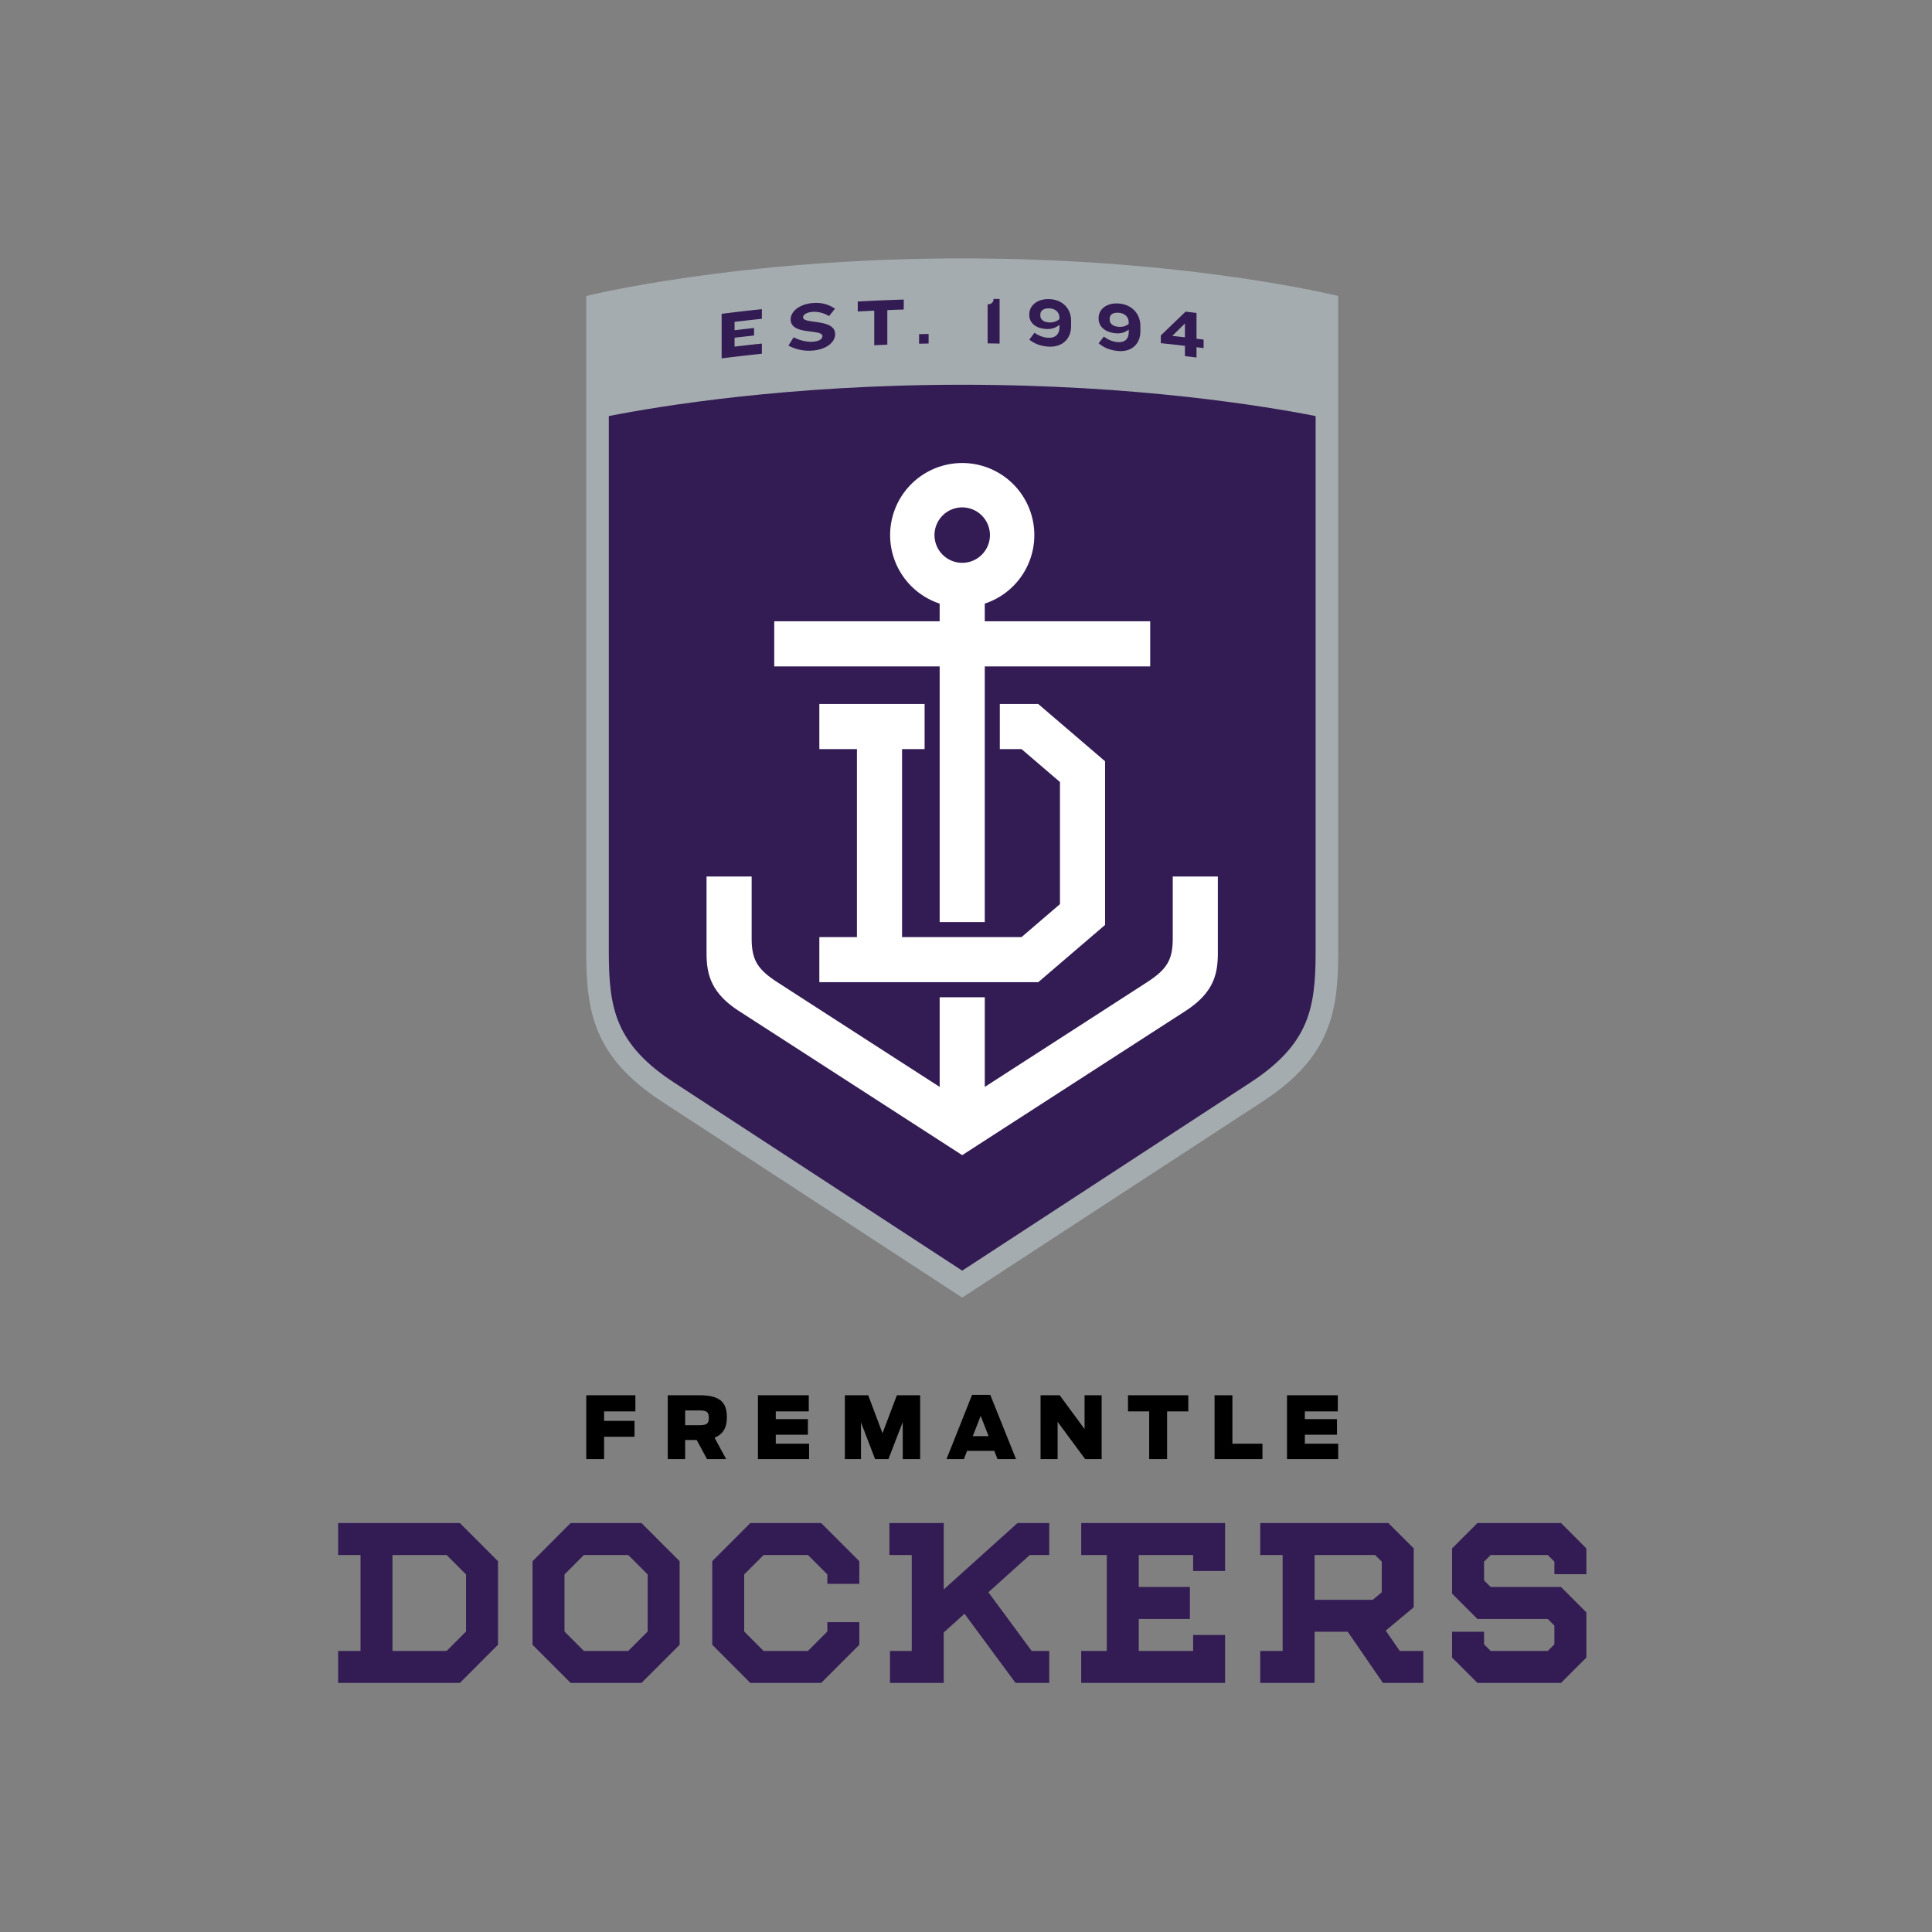
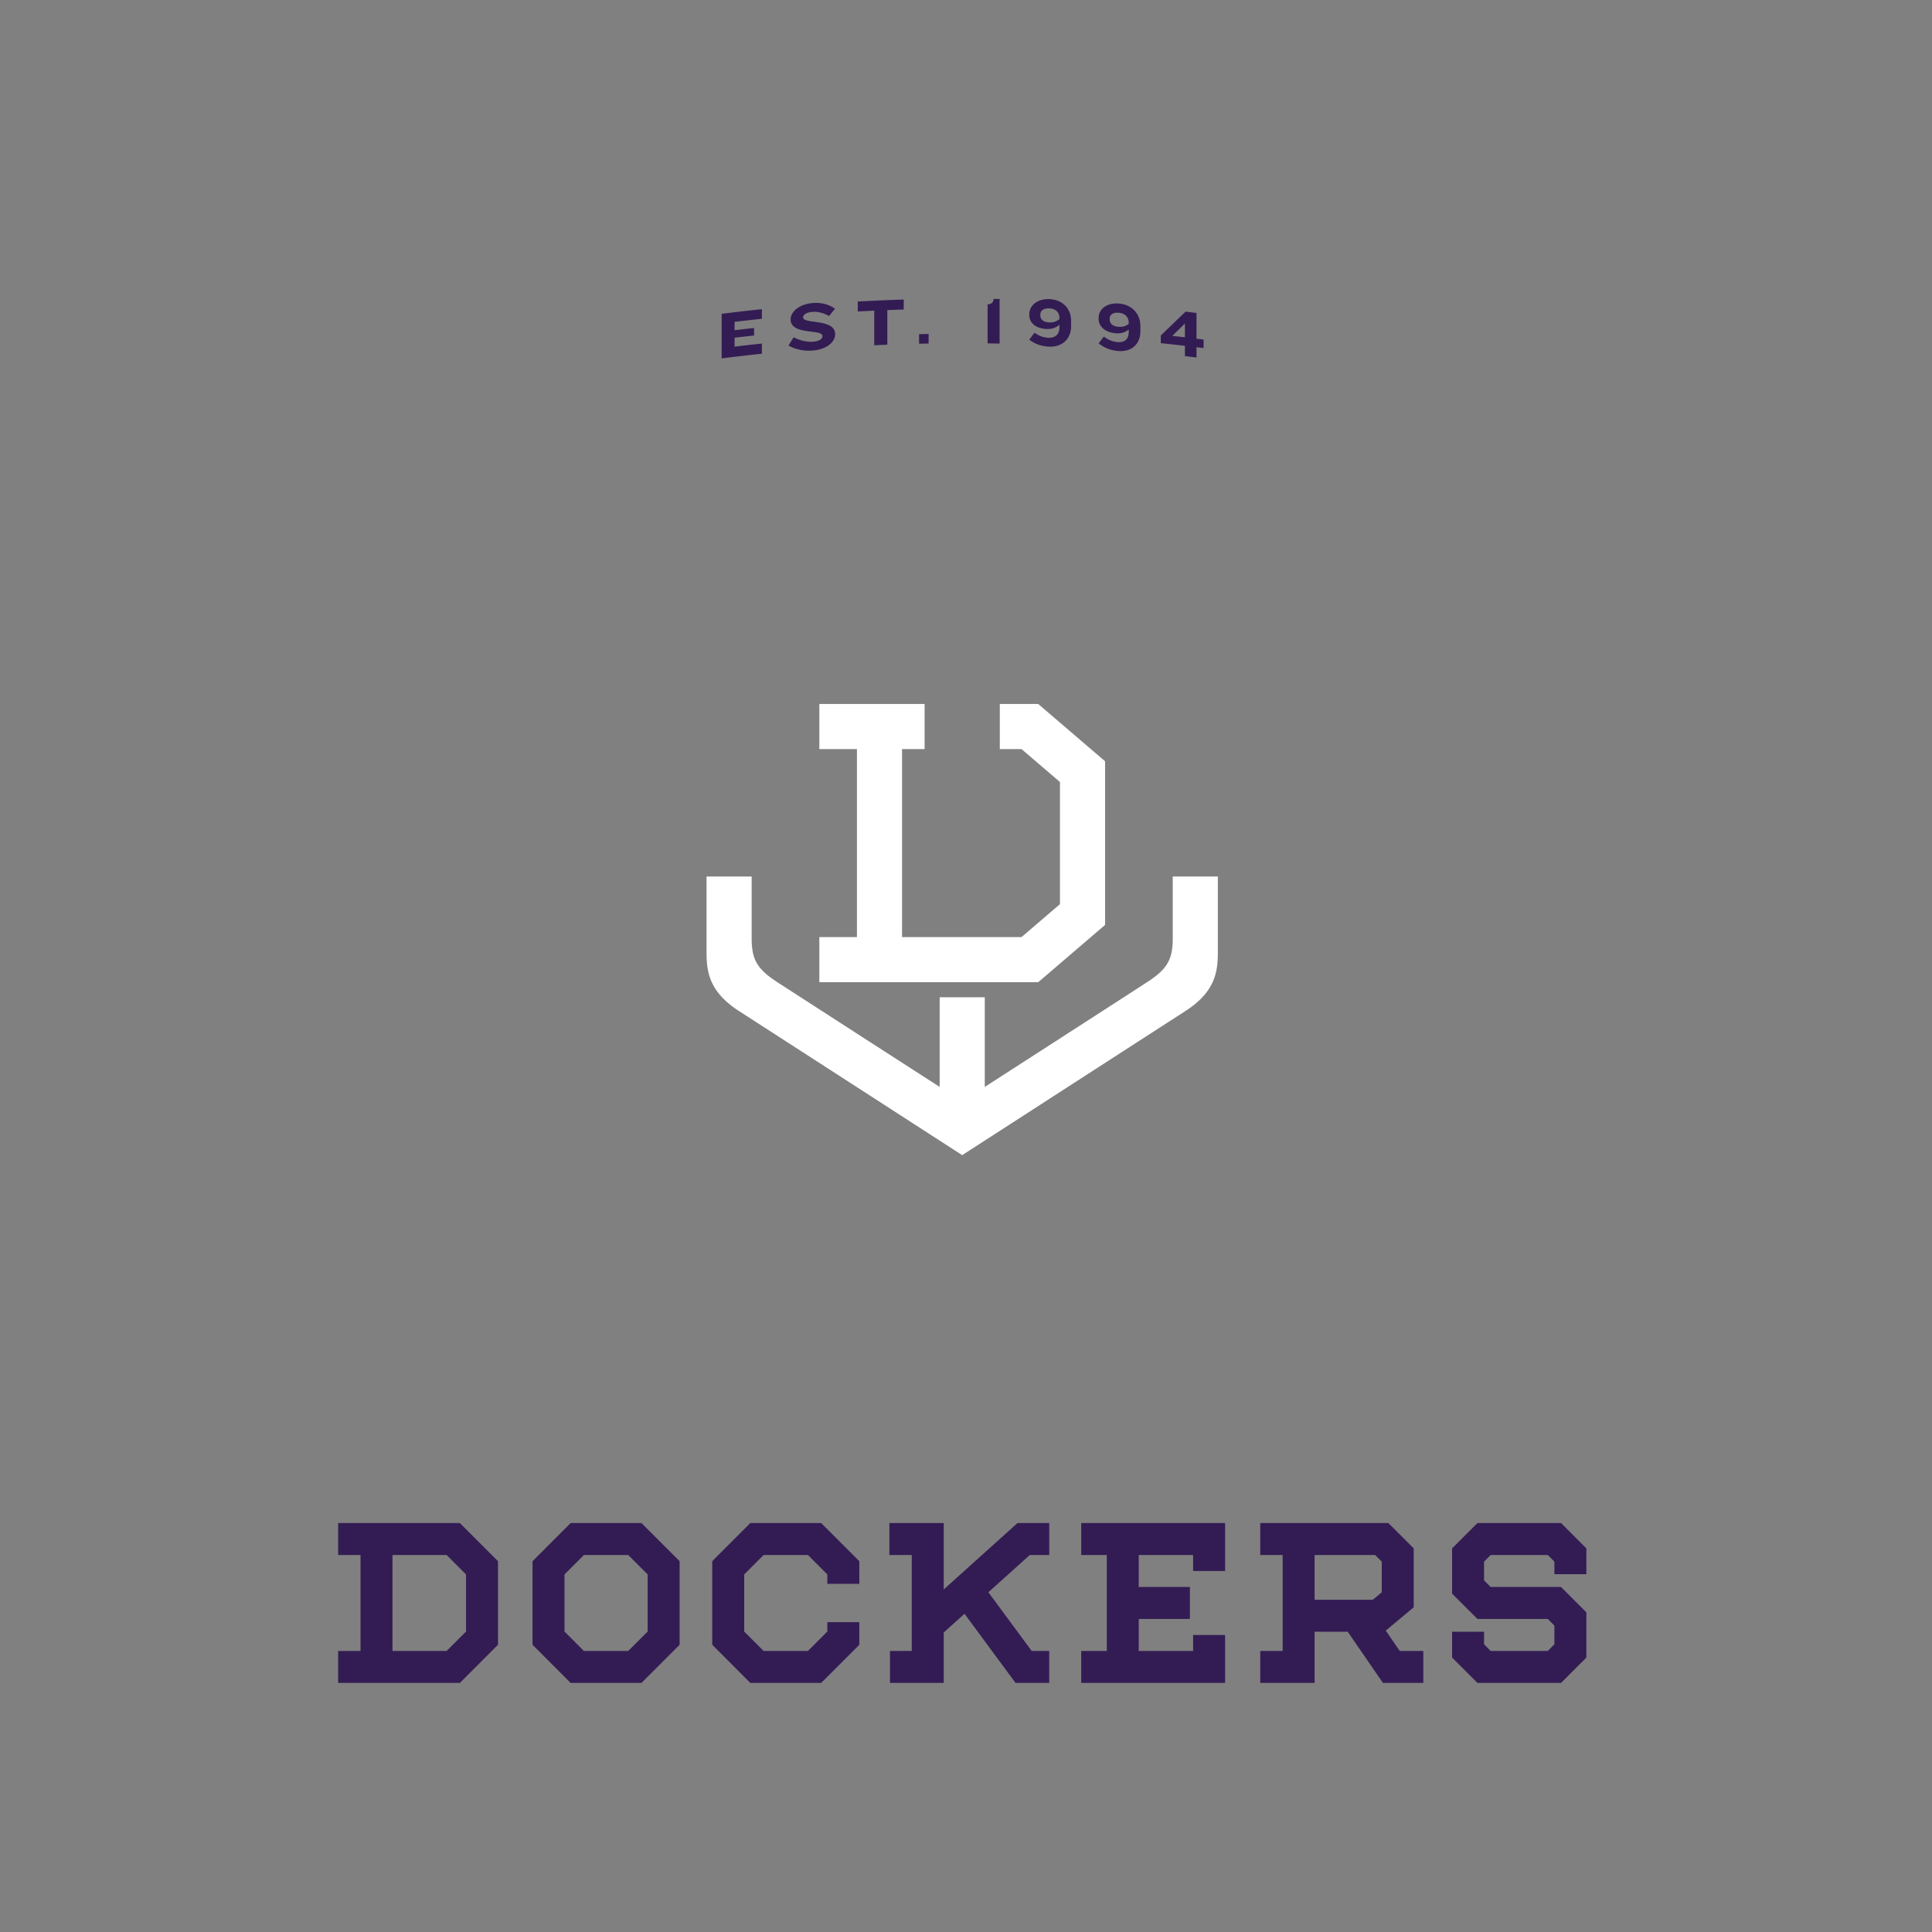
<svg xmlns="http://www.w3.org/2000/svg" xmlns:xlink="http://www.w3.org/1999/xlink" class="icon club-logo" aria-hidden="true" width="200" height="200">
  <rect width="100%" height="100%" fill="#808080" stroke="none" />
  <defs>
    <symbol viewBox="0 0 200 200" id="icn-aflc-fre">
      <g fill="none" fill-rule="evenodd">
-         <path fill="#A5ACAF" d="M99.608 26.75c-23.352 0-38.92 3.892-38.92 3.892v67.921c0 6.09.739 10.83 7.784 15.438 3.548 2.32 31.136 20.325 31.136 20.325s27.588-18.005 31.137-20.325c7.045-4.607 7.784-9.349 7.784-15.438V30.642s-15.568-3.892-38.92-3.892" />
-         <path fill="#331C54" d="M136.193 98.564c0 2.906-.181 5.271-1.066 7.365-.962 2.278-2.76 4.221-5.66 6.117-3.069 2.006-24.385 15.919-29.86 19.491-5.472-3.572-26.789-17.485-29.856-19.491-2.9-1.896-4.7-3.839-5.661-6.117-.886-2.094-1.066-4.46-1.066-7.365V43.07c5.166-1.017 18.556-3.242 36.584-3.242 18.03 0 31.417 2.225 36.585 3.242v55.493z" />
        <path fill="#FFF" d="M84.818 97.007v4.67h22.658l6.922-5.93v-16.94l-6.922-5.93H103.5v4.67h2.25l3.978 3.409v12.64l-3.977 3.41H93.38v-19.46h2.335v-4.67H84.818v4.67h3.892v19.46z" />
-         <path fill="#FFF" d="M99.608 52.524a2.873 2.873 0 012.87 2.87 2.873 2.873 0 01-2.87 2.87 2.873 2.873 0 01-2.87-2.87 2.873 2.873 0 012.87-2.87zM97.273 95.45h4.67V68.985h17.125v-4.671h-17.125v-1.83a7.463 7.463 0 00-2.335-14.552 7.462 7.462 0 00-7.462 7.463 7.467 7.467 0 005.127 7.09v1.829H80.15v4.671h17.124V95.45z" />
        <path fill="#FFF" d="M121.403 90.735v6.383c0 2.225-.575 3.203-2.649 4.552-1.356.885-12.008 7.751-16.81 10.847v-9.281h-4.67v9.28A12923.64 12923.64 0 0180.46 101.67c-2.074-1.35-2.649-2.327-2.649-4.552v-6.383h-4.67v7.861c0 2.135.354 4.126 3.371 6.074 3.02 1.946 23.095 14.91 23.095 14.91s20.077-12.964 23.094-14.91c3.019-1.948 3.371-3.939 3.371-6.074v-7.86h-4.67z" />
        <path fill="#331C54" d="M74.704 37.1v-4.613c1.388-.177 2.776-.337 4.165-.482v.997c-.943.098-1.883.205-2.826.318v.865c.673-.08 1.346-.157 2.017-.23v.775c-.671.075-1.344.151-2.017.23v.923c.943-.113 1.883-.219 2.826-.318v1.054c-1.389.146-2.777.306-4.165.48m9.436-.81a4.478 4.478 0 01-2.521-.515l.539-.859c.645.33 1.364.508 2.009.457.693-.054.97-.308.97-.578 0-.778-3.29-.052-3.29-1.729 0-.832.927-1.588 2.297-1.695.992-.078 1.72.19 2.294.588-.204.254-.412.508-.615.763-.487-.298-1.124-.481-1.712-.435-.617.05-.977.288-.977.564 0 .74 3.319.097 3.319 1.74 0 .9-.999 1.596-2.314 1.699m7.716-4.187v3.581c-.452.018-.902.037-1.353.059v-3.583c-.57.026-1.137.055-1.707.086v-1.032a194.11 194.11 0 014.759-.203v1.032c-.567.017-1.133.037-1.7.06m3.289 3.48v-.992c.329-.005.657-.013.986-.019v.991c-.329.005-.657.012-.986.02m7.094-.034V31.5c.423.007.617-.254.617-.559l.625.011v4.615a194.3 194.3 0 00-1.242-.02m7.43-2.695c0-.477-.36-.898-1.027-.928-.597-.027-.944.23-.944.645v.083c0 .41.312.698.915.725.465.02.79-.122 1.056-.338v-.187zm-1.082 3.032c-.84-.037-1.485-.298-2.033-.726.181-.238.36-.477.541-.714.416.306.929.5 1.415.522.804.036 1.164-.416 1.164-1.08v-.264c-.346.287-.755.46-1.324.435-1.132-.047-1.796-.637-1.796-1.434v-.09c0-.894.825-1.623 2.102-1.566 1.332.061 2.226.96 2.226 2.255v.533c0 1.304-.88 2.192-2.295 2.129zm8.255-2.54c0-.478-.36-.912-1.024-.965-.596-.05-.942.194-.942.61v.084c0 .409.311.71.914.757.465.039.79-.094 1.053-.299v-.187zm-1.08 2.992c-.838-.067-1.483-.35-2.03-.798l.541-.696c.416.322.928.534 1.412.572.803.067 1.163-.372 1.163-1.037v-.263c-.344.275-.753.433-1.322.388-1.128-.09-1.794-.702-1.794-1.5v-.09c0-.894.826-1.593 2.1-1.49 1.329.109 2.222 1.04 2.222 2.335v.534c0 1.304-.88 2.16-2.292 2.045zm6.902-2.844c-.434.425-.87.851-1.306 1.28.436.047.872.096 1.306.147v-1.427zm1.201 2.45v1.068c-.4-.05-.8-.097-1.2-.145V35.8c-.833-.097-1.664-.19-2.496-.274v-.798c.857-.827 1.711-1.65 2.565-2.468l1.131.136v2.668l.733.09v.88l-.733-.091z" />
-         <path fill="#000" d="M60.691 144.438h5.082v1.67h-3.237v.98h3.149v1.64h-3.149v2.318h-1.845zm11.725 3.096c.715 0 .964-.142.964-.749 0-.633-.233-.776-.972-.776h-1.481v1.525h1.489zm-.294 1.532h-1.195v1.98h-1.801v-6.608h3.353c2.363 0 2.765 1.035 2.765 2.276 0 .82-.206 1.692-1.276 2.114l1.204 2.218h-1.98l-1.07-1.98zm6.34-4.628h5.262v1.67h-3.416v.8h3.326v1.615h-3.326v.927h3.45v1.596h-5.296zm8.998 0h2.417l1.479 3.934 1.489-3.934h2.409v6.608h-1.803v-3.833l-1.48 3.833H90.59l-1.462-3.806v3.806H87.46zm14.881 4.236l-.82-2.104-.82 2.104h1.64zm-1.71-4.28h1.881l2.666 6.652h-1.916l-.333-.854h-2.817l-.33.854h-1.8l2.648-6.651zm7.088.044h1.98l2.576 3.497v-3.497h1.767v6.608h-1.705l-2.853-3.86v3.86h-1.765zm11.244 1.669h-2.193v-1.669h6.242v1.669h-2.195v4.939h-1.854zm6.769-1.669h1.846v5.012h3.111v1.596h-4.957zm7.499 0h5.26v1.67h-3.414v.8h3.326v1.615h-3.326v.927h3.452v1.596h-5.298z" />
        <path fill="#331C54" d="M142.353 160.975l.685.686v3.172l-.93.777h-6.02v-4.635h6.265zm1.1 7.823l2.895-2.414v-6.095l-2.625-2.624H130.46v3.31h2.318v9.93h-2.318v3.309h5.628v-5.295h3.43l3.642 5.295h4.181v-3.31h-2.44l-1.449-2.106zm-95.211.097l-2.008 2.01H40.63v-9.93h5.604l2.008 2.01v5.91zm-13.238-11.23v3.31h2.316v9.93h-2.316v3.31h12.602l3.946-3.95v-8.65l-3.946-3.95H35.004zm32.04 11.231l-2.01 2.01h-4.589l-2.008-2.01v-5.912l2.008-2.008h4.59l2.009 2.009v5.911zm-7.972-11.23l-3.945 3.95v8.65l3.945 3.948h7.334l3.948-3.948v-8.652l-3.948-3.948h-7.334zm105.148 5.294v-2.67l-2.624-2.625h-8.652l-2.625 2.624v4.682l2.625 2.624h7.282l.684.686v1.938l-.684.686h-5.91l-.687-.686v-1.3h-3.31v2.672l2.625 2.623h8.652l2.624-2.623v-4.682l-2.624-2.624h-7.28l-.687-.686v-1.938l.686-.686h5.911l.684.686v1.3zm-86.547-5.295l-3.944 3.95v8.651l3.944 3.948h7.334l3.948-3.948v-2.34h-3.31v.97l-2.01 2.009h-4.589l-2.007-2.01v-5.91l2.007-2.01h4.59l2.01 2.01v.97h3.31v-2.341l-3.95-3.949zm30.943 3.31v-3.31h-3.286l-7.636 6.874v-6.874h-5.626v3.31h2.316v9.93H92.13v3.309h5.564v-5.22l2.152-1.937 5.282 7.157h3.488v-3.31h-1.817l-4.481-6.073 4.282-3.856zm3.31 0h2.649v9.93h-2.65v3.309h14.895v-4.963h-3.309v1.654h-5.628v-3.31h5.296v-3.31h-5.296v-3.31h5.628v1.656h3.309v-4.966h-14.894z" />
      </g>
    </symbol>
  </defs>
  <use xlink:href="#icn-aflc-fre" />
</svg>